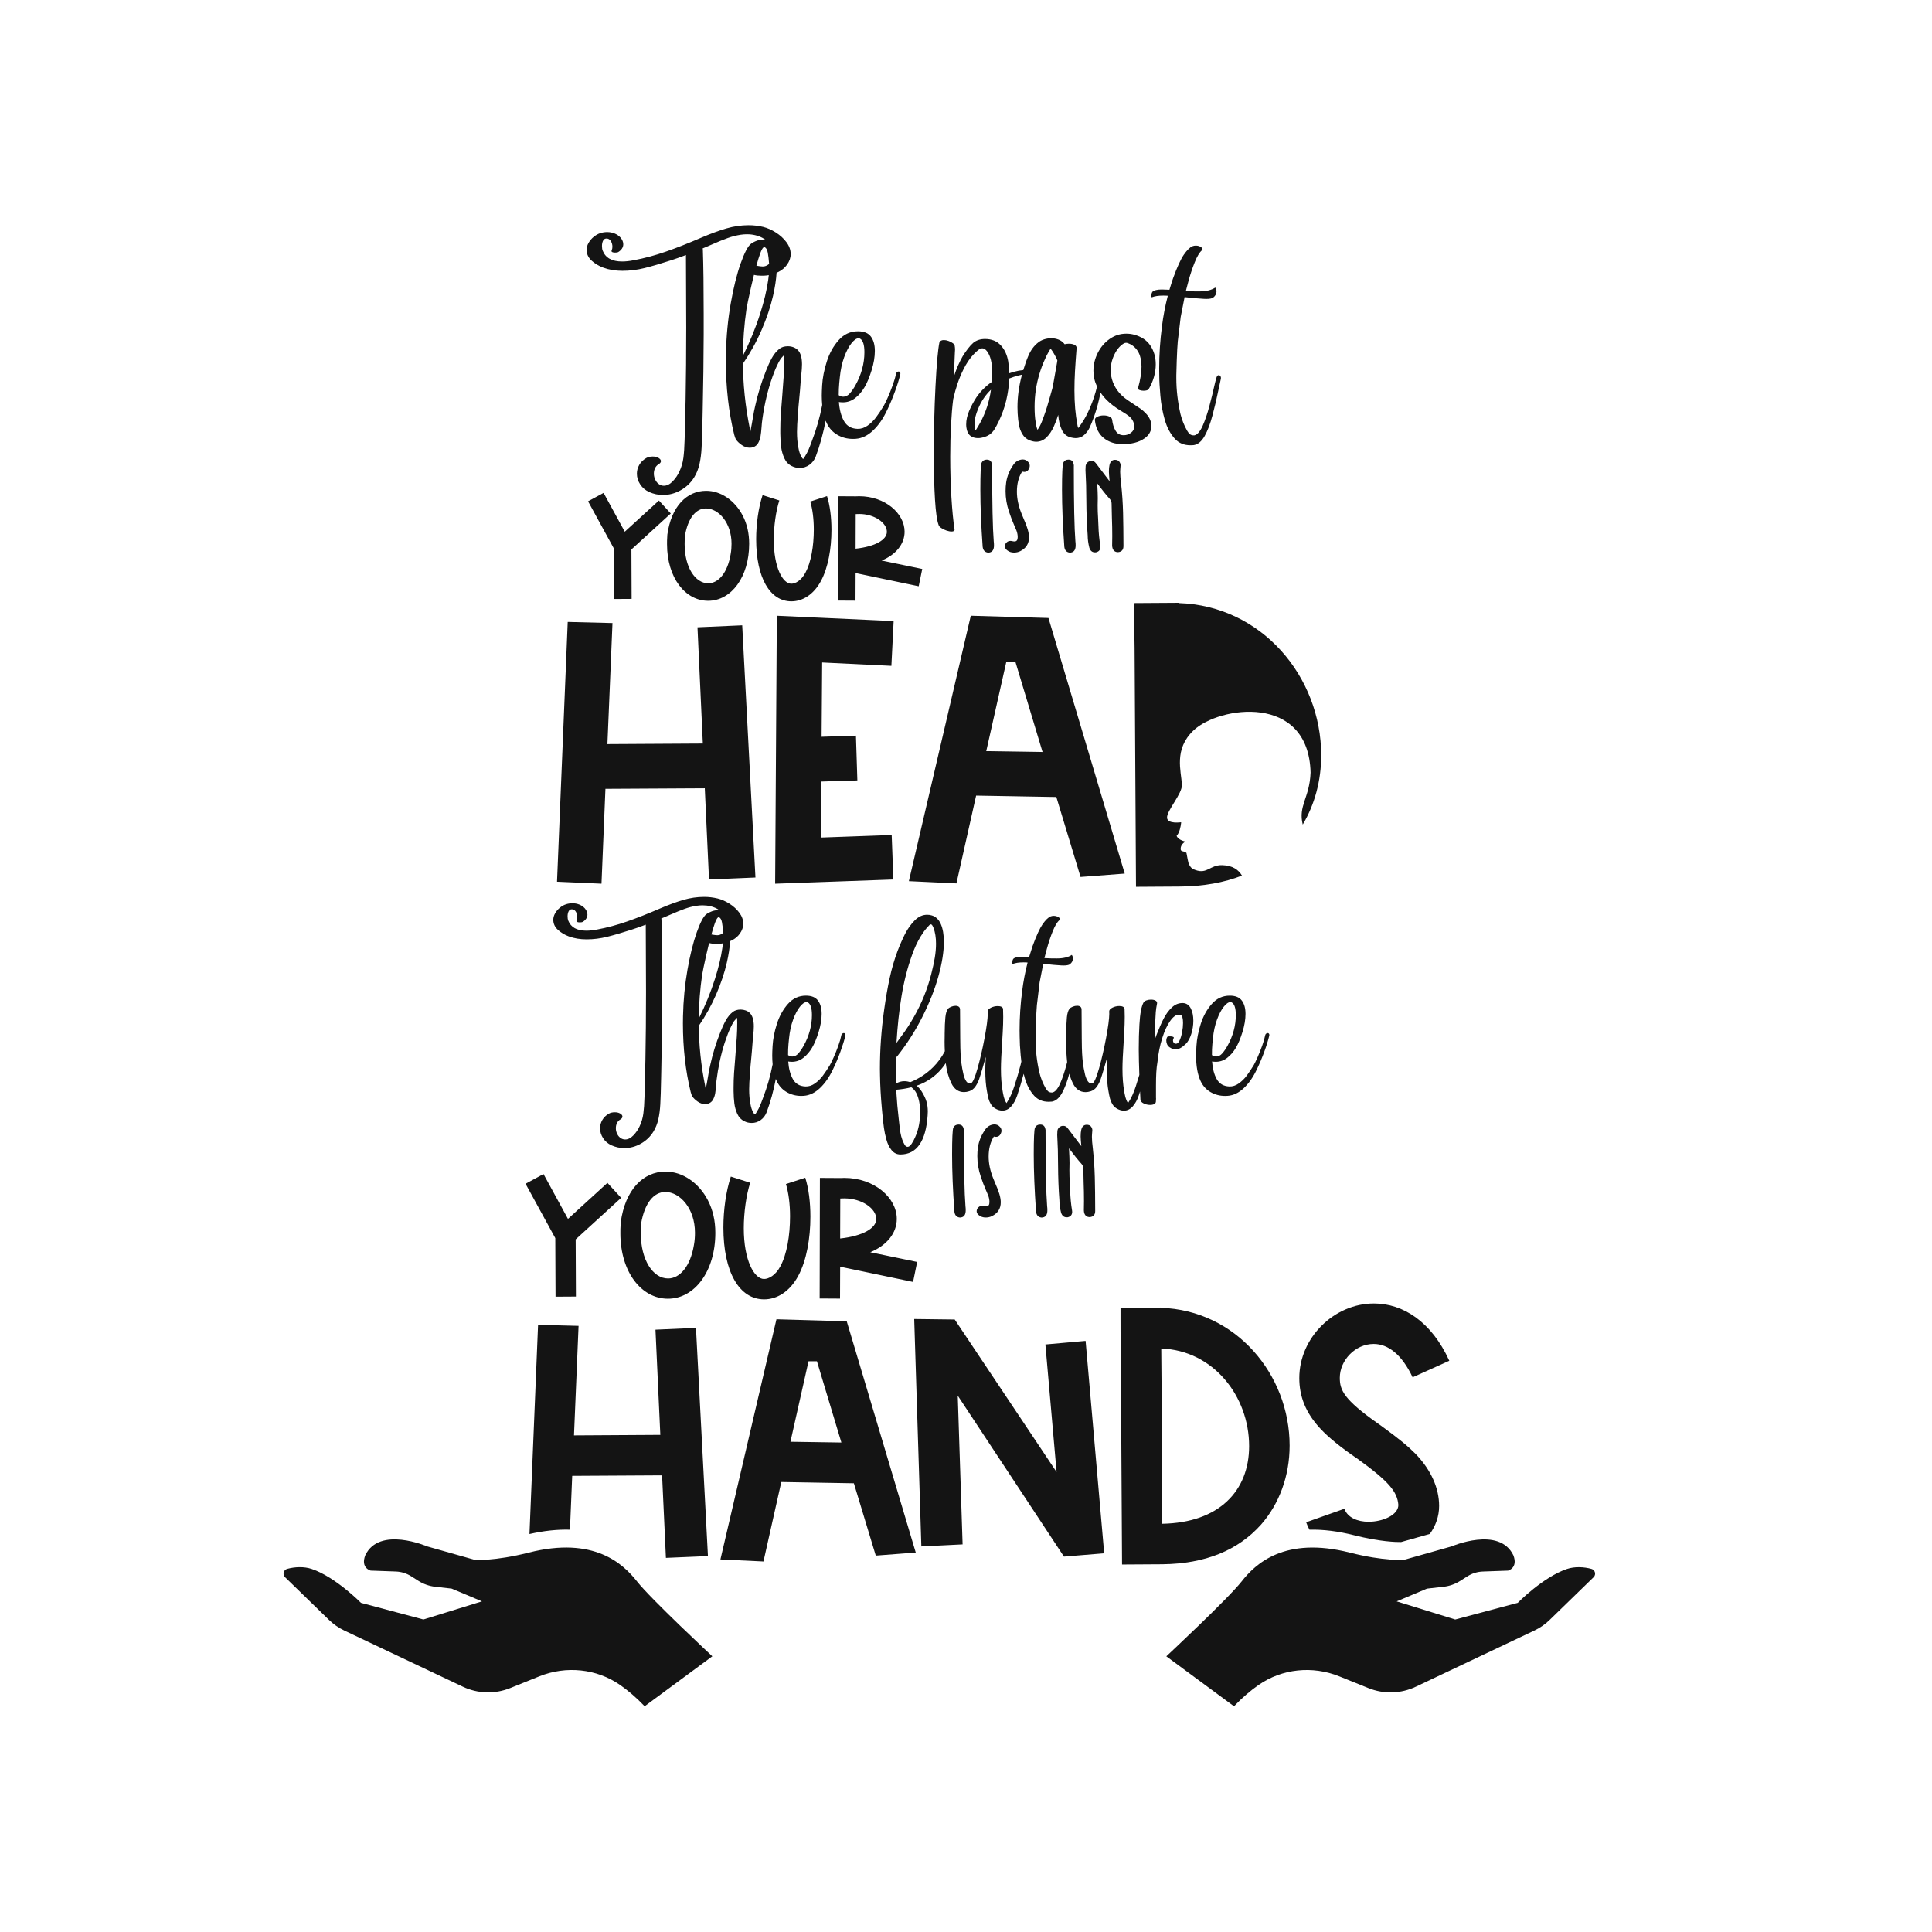
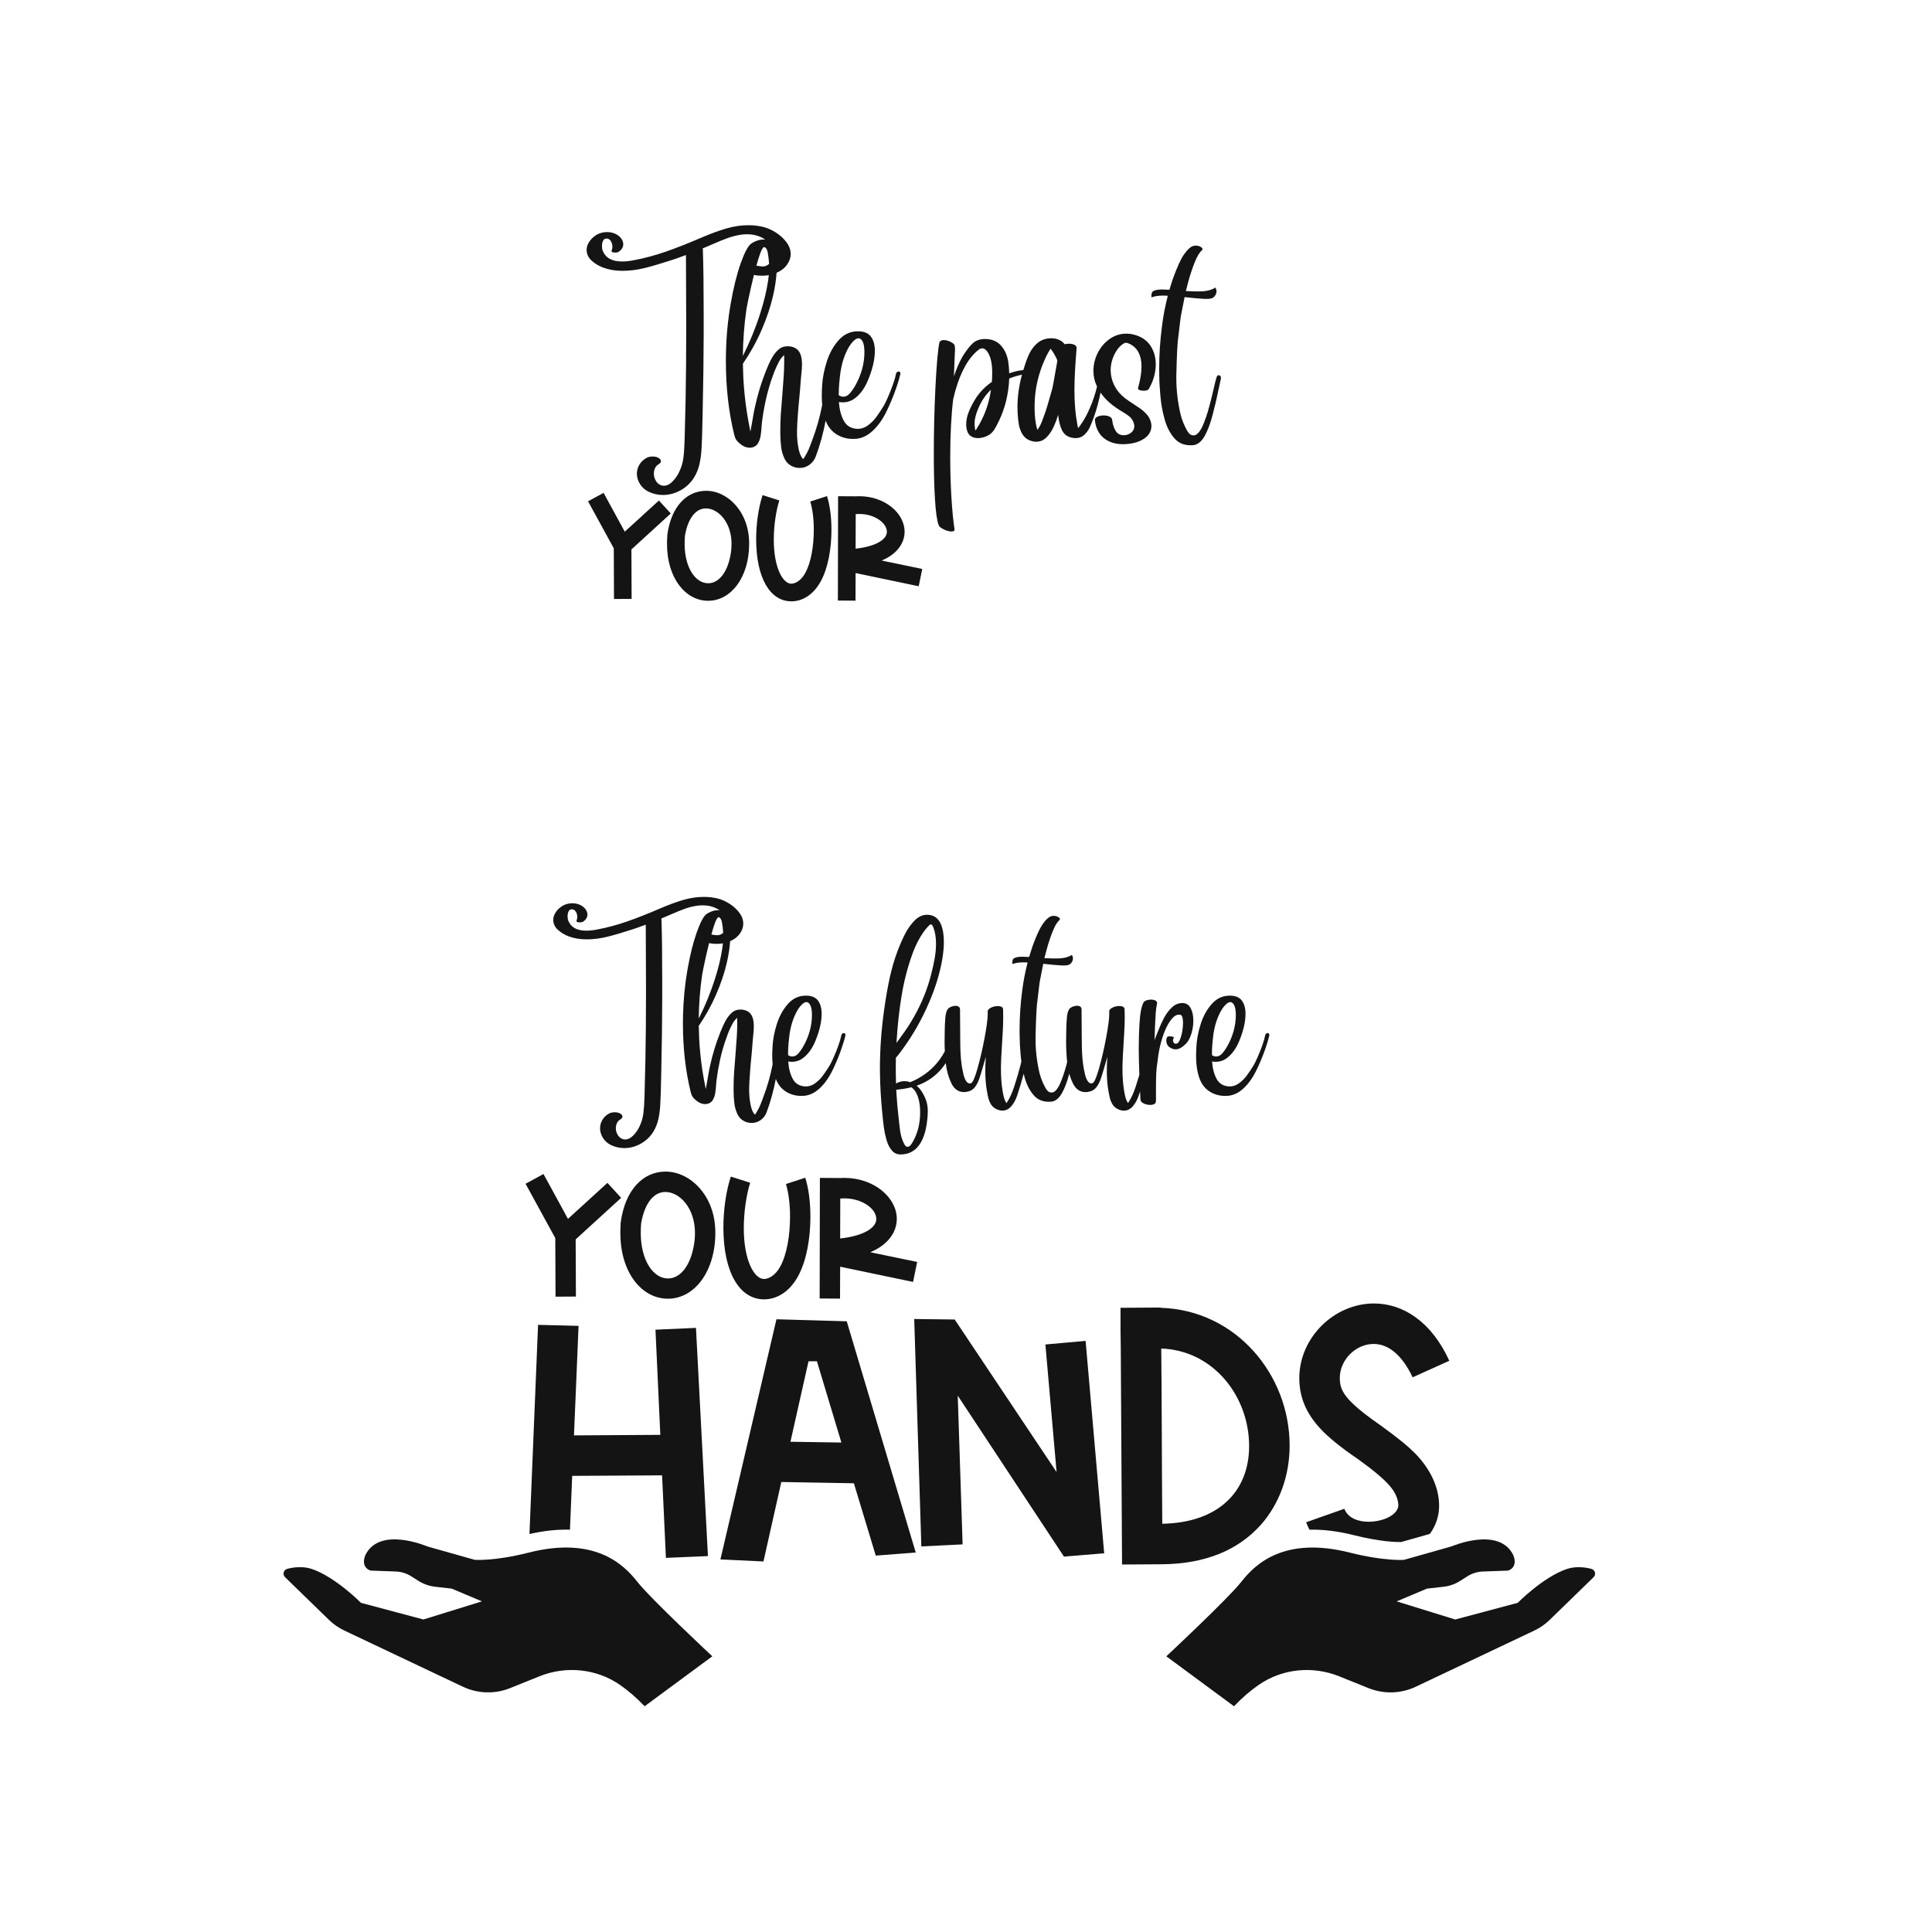
<svg xmlns="http://www.w3.org/2000/svg" version="1.1" id="Calque_1" x="0px" y="0px" viewBox="0 0 1080 1080" style="enable-background:new 0 0 1080 1080;" xml:space="preserve">
  <style type="text/css">
	.st0{fill:#141414;}
</style>
  <path class="st0" d="M295.58,867.91c-19.3,4.89-30.2,4.05-30.2,4.05l-26.57-7.51c0,0-26.77-11.57-34.64,5  c-2.69,7.13,3.02,8.52,3.02,8.52l14.1,0.51c3.03,0.11,5.97,1.02,8.53,2.64l4.1,2.6c2.81,1.78,5.98,2.89,9.28,3.27l9.27,1.05  l16.95,7.13l-32.73,10.13l-34.91-9.3c0,0-14.21-14.46-27.54-18.95c-4.29-1.44-9.43-1.2-13.67-0.05c-2.08,0.56-2.77,3.15-1.23,4.65  l24.55,23.87c2.51,2.44,5.4,4.45,8.56,5.95l66.27,31.4c8.32,3.94,17.91,4.23,26.45,0.79l16.33-6.58  c14.92-6.01,31.96-4.34,45.16,4.85c4.34,3.02,8.94,6.9,13.7,11.87l37.83-27.92c0,0-34.43-32.09-42.1-41.86  C348.41,874.26,332.14,858.64,295.58,867.91z M694.08,884.03c-7.67,9.76-42.1,41.86-42.1,41.86l37.83,27.92  c4.75-4.97,9.36-8.85,13.7-11.87c13.2-9.2,30.24-10.87,45.16-4.85l16.33,6.58c8.54,3.44,18.13,3.15,26.45-0.79l66.27-31.4  c3.16-1.5,6.06-3.51,8.56-5.95l24.55-23.87c1.54-1.5,0.85-4.09-1.23-4.65c-4.24-1.15-9.39-1.39-13.67,0.05  c-13.33,4.49-27.54,18.95-27.54,18.95l-34.91,9.3l-32.73-10.13l16.95-7.13l9.27-1.05c3.3-0.37,6.47-1.49,9.28-3.27l4.1-2.6  c2.56-1.62,5.51-2.53,8.53-2.64l14.1-0.51c0,0,5.71-1.4,3.02-8.52c-7.88-16.56-34.64-5-34.64-5l-26.57,7.51c0,0-10.9,0.84-30.2-4.05  C718.02,858.64,701.75,874.26,694.08,884.03z" />
  <path class="st0" d="M738.28,798.83c-8.54-9.11-11.96-18.36-11.96-28.47c0-22.64,19.5-41.71,41.71-41.71  c16.23,0,32.17,10.11,42.14,32.03l-20.5,9.25c-5.98-12.67-13.67-18.65-21.78-18.65c-10.25,0-18.93,9.11-18.93,18.93  c0,6.83,2.14,12.1,21.64,25.77l1.42,1c10.54,7.69,14.81,11.25,19.22,15.66c8.83,9.11,13.24,19.36,13.24,29.18  c0,5.79-1.91,11.1-5.18,15.65l-16.07,4.54c-2.74,0.05-11.94-0.18-26.19-3.79c-8.94-2.26-17.29-3.3-25.05-3.12  c-0.69-1.32-1.32-2.69-1.84-4.15l21.35-7.54c1.85,4.98,7.4,7.26,13.53,7.26c8.11,0,16.66-3.84,16.66-9.4  c-0.57-7.4-5.27-13.1-22.78-25.77C749.38,809.08,742.4,803.24,738.28,798.83z M318.61,855.1l1.25-30.08l50.25-0.29l2.14,46.13  l23.49-1l-6.69-127.56l-22.64,1l2.71,58.8l-48.26,0.29l2.56-61.22l-22.64-0.57l-4.81,116.92C304.01,855.7,311.55,854.9,318.61,855.1  z M649.87,874.43l-22.64,0.14l-0.71-121.01c-0.14-6.41-0.14-11.82-0.14-16.23v-6.26l22.49-0.14v0.14c42,1.28,72.04,37.3,72.04,77.02  c0,17.08-5.84,32.6-15.94,44.13C692.01,866.74,673.64,874.14,649.87,874.43z M649.72,851.79c31.75-0.57,48.55-18.37,48.55-43.42  c0-27.9-20.07-53.53-49.12-54.53C649.44,779.33,649.44,816.63,649.72,851.79z M473.33,738.61l38.58,129.27l-22.35,1.71l-12.24-40.43  l-40.57-0.71l-9.97,44.42l-24.06-1.14l31.32-134.25L473.33,738.61z M470.34,806.38l-13.67-45.42h-4.7l-10.11,44.99L470.34,806.38z   M584.38,751.57l6.26,71.32l-56.95-85.28l-22.64-0.28l3.99,127.13l23.06-1.14l-2.71-83.14l59.37,89.97l22.49-1.85l-10.39-118.73  L584.38,751.57z" />
  <path class="st0" d="M321.8,692.83l0.14,31.95l-11.39,0.07l-0.14-32.74l-16.62-30.38l10.03-5.44l13.68,25.07l22.06-20.13l7.67,8.38  L321.8,692.83z M395.65,670.83c2.87,5.52,4.23,11.61,4.23,18.34c0,21.42-11.53,36.82-26.51,36.82c-14.76,0-26.58-14.83-26.58-36.61  c0-1.58,0-3.15,0.14-4.8c0-0.43,0-0.86,0.07-1.36c2.51-18.2,12.54-28.3,25.07-28.3C381.61,654.93,390.64,661.23,395.65,670.83z   M388.49,689.1c0-13.61-8.45-22.78-16.55-22.78c-6.52,0-11.61,6.3-13.54,17.55c-0.14,1.29-0.21,3.44-0.21,5.44  c0,14.97,6.81,25.36,15.26,25.36c6.52,0,12.47-6.66,14.47-18.77C388.35,693.54,388.49,691.25,388.49,689.1z M439.35,661.88  c1.43,4.73,2.29,11.1,2.29,18.05c0,10.75-1.79,21.21-5.37,27.87c-2.72,5.16-6.59,7.16-9.17,7.16c-5.52,0-11.32-10.46-11.32-28.37  c0-8.74,1.36-18.55,3.58-25.43l-10.82-3.44c-2.72,8.24-4.16,18.77-4.16,28.44c0,25.07,8.96,40.19,22.78,40.19  c7.09,0,14.33-4.23,19.13-13.25c4.58-8.53,6.73-20.85,6.73-32.96c0-8.17-1-15.9-2.87-21.78L439.35,661.88z M512.7,705.43  l-2.29,11.18l-40.76-8.52l-0.07,17.84l-11.39-0.07l0.14-67.41l11.39,0.07l2.29-0.07c16.62,0,29.3,11.03,29.3,22.92  c0,7.74-5.37,14.76-14.83,18.63L512.7,705.43z M469.65,692.32c12.61-1.36,20.2-5.73,20.2-10.89c0-5.95-8.24-11.53-17.77-11.53  c-0.79,0-1.58,0-2.36,0.07L469.65,692.32z" />
-   <path class="st0" d="M539.7,674.26c0.1,0.71,0.14,1.43,0.14,2.14l-0.03,0.88c-0.17,2.14-1.22,3.27-3.2,3.33  c-1.8-0.17-2.86-1.26-3.1-3.3c-0.85-11.94-1.29-22.56-1.29-31.85c0-8.95,0.24-13.98,0.68-15.07c0.58-1.19,1.57-1.77,2.89-1.77  c1.57,0,2.52,0.75,2.86,2.25c0.14,0.44,0.2,0.85,0.2,1.29l-0.03,0.24C538.81,653.06,539.12,667.01,539.7,674.26z M555.83,628.53  c-2.28,0.14-4.05,1.23-5.31,3.23c-2.08,3.03-3.33,6.19-3.85,9.56c-0.24,1.6-0.34,3.27-0.34,4.93c0,3.91,0.65,7.72,1.91,11.43  c0.88,2.69,1.87,5.31,2.99,7.83c0.44,0.95,0.85,1.91,1.23,2.89c0.44,1.26,0.65,2.42,0.65,3.54c0,1.6-0.58,2.42-1.77,2.42  c-0.37,0-0.82-0.07-1.33-0.17c-0.34-0.1-0.68-0.14-0.99-0.14c-1.16,0-2.08,0.54-2.76,1.67c-0.2,0.48-0.31,0.92-0.31,1.33  c0,0.85,0.41,1.6,1.26,2.25c1.05,0.85,2.31,1.29,3.78,1.29c1.26,0,2.38-0.24,3.44-0.75c3.33-1.6,5-4.22,5-7.79  c0-2.52-0.99-5.95-2.96-10.28c-0.44-0.99-0.85-1.97-1.22-2.96c-1.74-4.32-2.59-8.4-2.59-12.28c0-4.32,0.92-7.93,2.72-10.89  l0.17-0.31c0.07,0,0.21,0.03,0.41,0.07c0.2,0.07,0.44,0.1,0.75,0.1c1.33,0,2.28-0.68,2.82-2.04c0.2-0.44,0.31-0.92,0.31-1.36  c0-0.75-0.27-1.46-0.82-2.11C558.17,629.01,557.12,628.53,555.83,628.53z M584.47,632.41l0.03-0.24c0-0.44-0.07-0.85-0.2-1.29  c-0.34-1.5-1.29-2.25-2.86-2.25c-1.33,0-2.31,0.58-2.89,1.77c-0.44,1.09-0.68,6.12-0.68,15.07c0,9.29,0.44,19.91,1.29,31.85  c0.24,2.04,1.29,3.13,3.1,3.3c1.97-0.07,3.03-1.19,3.2-3.33l0.03-0.88c0-0.71-0.03-1.43-0.14-2.14  C584.78,667.01,584.47,653.06,584.47,632.41z M612,658.17c-0.14-5.24-0.48-10.45-1.05-15.65c0-0.14,0-0.24-0.03-0.31  c-0.37-2.89-0.54-5.17-0.54-6.77c0-0.51,0.07-1.74,0.24-3.64c0-0.78-0.27-1.46-0.78-2.11c-0.54-0.65-1.33-0.95-2.35-0.95  c-0.85,0-1.53,0.27-2.08,0.82c-0.88,0.88-1.33,2.79-1.33,5.75c0,0.82,0.14,2.62,0.38,5.38l-7.69-10.11  c-0.61-0.82-1.4-1.23-2.38-1.23c-0.34,0-0.71,0.03-1.09,0.14c-1.26,0.44-2.01,1.33-2.21,2.59c-0.07,0.71-0.1,1.5-0.1,2.38  c0.31,5.27,0.48,11.02,0.48,17.29c0.03,6.43,0.27,12.83,0.75,19.19c0,2.21,0.31,4.49,0.92,6.91c0.54,1.74,1.6,2.62,3.16,2.62  l0.61-0.03c1.63-0.41,2.45-1.43,2.45-3.03l-0.07-0.71c-0.61-3.61-0.95-7.25-1.05-10.89c-0.03-1.5-0.1-2.99-0.2-4.46  c-0.17-2.38-0.24-4.76-0.24-7.18l0.07-4.05c0-1.72-0.1-4.46-0.3-8.2l0.4,0.51c2.14,2.89,4.36,5.68,6.7,8.3  c0.61,0.71,0.92,1.57,0.92,2.55l0.17,7.72c0.14,3.5,0.2,6.98,0.2,10.45c0,2.76-0.03,4.46-0.07,5.1c0,0.58,0.1,1.12,0.27,1.7  c0.51,1.39,1.5,2.11,3.03,2.11c2.01-0.17,3.03-1.33,3.03-3.4C612.2,669.67,612.14,663.41,612,658.17z" />
  <path class="st0" d="M471.68,577.48c-0.31,0-0.61,0.13-0.9,0.38s-0.46,0.6-0.52,1.04c-0.28,1.51-0.83,3.41-1.65,5.69  c-0.82,2.28-1.69,4.46-2.62,6.54c-0.93,2.08-1.63,3.51-2.1,4.3c-1.39,2.27-2.7,4.23-3.94,5.9c-1.24,1.67-2.71,3.1-4.39,4.3  c-1.68,1.2-3.46,1.76-5.31,1.7c-3.21-0.13-5.55-1.49-7.01-4.08c-1.46-2.6-2.34-5.89-2.62-9.89c0.13,0.03,0.28,0.06,0.47,0.09  c0.19,0.03,0.41,0.05,0.66,0.05c0.22,0.03,0.52,0.05,0.9,0.05c2.36,0,4.49-0.72,6.37-2.17c1.89-1.45,3.52-3.34,4.91-5.67  c1.32-2.23,2.55-5.17,3.68-8.81c1.13-3.64,1.7-7.01,1.7-10.13s-0.68-5.6-2.05-7.44c-1.37-1.84-3.61-2.76-6.73-2.76  c-3.97,0-7.32,1.54-10.06,4.63c-2.74,3.09-4.8,6.81-6.19,11.17s-2.19,8.49-2.41,12.39c-0.13,2.27-0.19,4.05-0.19,5.34  c0,1.72,0.08,3.33,0.23,4.85c-1.24,6.42-3.04,12.72-5.42,18.9c-0.66,1.83-1.23,3.28-1.7,4.37c-0.47,1.09-1.02,2.13-1.65,3.14  c-0.16,0.25-0.3,0.5-0.43,0.73c-0.13,0.24-0.25,0.44-0.38,0.61c-0.13,0.17-0.24,0.26-0.33,0.26c-0.13,0-0.27-0.1-0.43-0.31  c-0.16-0.21-0.33-0.48-0.52-0.83c-0.69-1.16-1.21-2.75-1.56-4.77c-0.47-2.39-0.71-5.1-0.71-8.12c0-2.14,0.16-5.22,0.47-9.25  c0.19-2.74,0.42-5.48,0.71-8.22c0.06-0.76,0.19-2.15,0.38-4.18s0.33-3.88,0.43-5.55l0.24-2.46c0.25-2.27,0.38-4.11,0.38-5.52  c0-3.49-0.74-5.98-2.22-7.46c-0.63-0.63-1.4-1.11-2.31-1.44c-0.91-0.33-1.86-0.5-2.83-0.5c-1.83,0-3.31,0.46-4.44,1.37  c-1.51,1.2-2.81,2.78-3.9,4.75c-1.09,1.97-2.12,4.21-3.09,6.73c-2.39,6.01-4.27,12.13-5.62,18.37c-0.38,1.51-0.8,3.73-1.27,6.66  l-0.47,2.69l-0.19,0.99c-0.25,1.45-0.42,2.39-0.52,2.83c-0.06-0.38-0.13-0.68-0.19-0.9c-0.66-3.3-1.21-6.36-1.65-9.16  c-0.91-5.95-1.53-11.92-1.84-17.9c-0.13-3.18-0.21-5.62-0.24-7.32c3.84-5.6,7.09-11.47,9.75-17.61c2.66-6.14,4.64-12.06,5.95-17.75  c0.99-4.33,1.61-8.33,1.84-12c0.32-0.14,0.63-0.27,0.94-0.42c1.84-0.91,3.33-2.16,4.46-3.73c1.29-1.79,1.94-3.65,1.94-5.57  c0-2.14-0.73-4.19-2.2-6.16c-1.46-1.97-3.31-3.65-5.52-5.05c-2.22-1.4-4.42-2.37-6.59-2.9c-2.49-0.6-5.02-0.9-7.6-0.9  c-3.87,0-7.74,0.57-11.62,1.7c-3.87,1.13-8.23,2.74-13.08,4.82c-6.71,2.9-12.84,5.31-18.39,7.25c-5.56,1.94-11.1,3.42-16.64,4.46  c-2.2,0.44-4.23,0.66-6.09,0.66c-5.26,0-8.63-1.87-10.1-5.62c-0.25-0.6-0.38-1.4-0.38-2.41c0-1.07,0.19-1.99,0.57-2.76  c0.38-0.77,0.98-1.16,1.79-1.16c0.94,0,1.69,0.44,2.24,1.32c0.55,0.88,0.83,1.87,0.83,2.97c0,0.66-0.13,1.27-0.38,1.84  c-0.06,0.19-0.09,0.31-0.09,0.38c0,0.28,0.18,0.49,0.54,0.61c0.36,0.13,0.79,0.19,1.3,0.19c0.82,0,1.35-0.08,1.61-0.24  c0.85-0.5,1.51-1.11,1.98-1.82c0.47-0.71,0.71-1.47,0.71-2.29c0-1.16-0.47-2.31-1.42-3.45c-0.85-0.94-1.88-1.66-3.09-2.15  c-1.21-0.49-2.5-0.73-3.85-0.73c-1.29,0-2.5,0.19-3.64,0.57c-1.17,0.38-2.29,1.01-3.38,1.89s-1.98,1.92-2.67,3.12  c-0.69,1.2-1.04,2.41-1.04,3.64c0,2.17,0.86,4.05,2.57,5.62c1.72,1.57,3.75,2.8,6.11,3.68c2.96,1.1,6.28,1.65,9.96,1.65  c3.81,0,7.65-0.48,11.52-1.44c3.87-0.96,8.51-2.32,13.93-4.08c1.89-0.6,4.42-1.49,7.6-2.69l0.05,12.56  c0.06,11.21,0.09,19.56,0.09,25.07c0,13.41-0.11,25.97-0.33,37.68c-0.19,8.56-0.35,15.06-0.47,19.5l-0.05,1.51  c-0.09,3.68-0.31,6.78-0.64,9.28c-0.33,2.5-1.03,4.87-2.1,7.11c-0.82,1.83-1.97,3.51-3.45,5.05c-1.48,1.54-3.02,2.31-4.63,2.31  c-0.76,0-1.5-0.2-2.22-0.61c-0.91-0.54-1.64-1.33-2.17-2.38c-0.54-1.05-0.8-2.16-0.8-3.33c0-1.04,0.21-1.99,0.64-2.86  c0.42-0.87,1.05-1.54,1.87-2.01c0.79-0.47,1.18-1.01,1.18-1.61c0-0.63-0.42-1.2-1.27-1.7c-0.79-0.47-1.79-0.71-3.02-0.71  c-1.32,0-2.44,0.27-3.35,0.8c-1.61,0.94-2.82,2.13-3.64,3.57c-0.82,1.43-1.23,2.95-1.23,4.56c0,1.95,0.57,3.8,1.7,5.55  s2.69,3.08,4.67,3.99c2.33,1.04,4.72,1.56,7.18,1.56c3.24,0,6.33-0.83,9.25-2.48s5.26-3.88,6.99-6.68c1.29-2.11,2.22-4.43,2.79-6.96  c0.57-2.53,0.93-5.33,1.09-8.38c0.19-3.31,0.35-8.29,0.47-14.97l0.09-4.3c0.31-14.1,0.49-27.36,0.52-39.76v-10.63  c0-14.01-0.14-25.21-0.42-33.62c0-0.13-0.03-0.31-0.09-0.57c0.5-0.19,1.26-0.5,2.27-0.94l2.74-1.18c3.15-1.38,5.84-2.48,8.07-3.28  c2.23-0.8,4.5-1.38,6.8-1.72c1.16-0.16,2.22-0.24,3.16-0.24c3.05,0,5.79,0.65,8.22,1.96c0.48,0.26,0.93,0.56,1.35,0.87  c-0.34-0.05-0.69-0.09-1.07-0.09c-1.07,0-2.19,0.21-3.35,0.64c-1.17,0.43-2.19,0.97-3.07,1.63c-1.57,1.2-3.35,4.59-5.34,10.18  c-1.98,5.59-3.71,12.54-5.17,20.85s-2.29,16.95-2.48,25.92c-0.03,0.88-0.05,2.22-0.05,4.01c0,13.82,1.45,26.62,4.34,38.39  c0.31,1.2,0.64,2.05,0.99,2.55c0.6,0.91,1.57,1.84,2.9,2.79c1.34,0.94,2.75,1.42,4.23,1.42c0.57,0,1.13-0.09,1.7-0.28  c1.16-0.38,2.05-1.1,2.64-2.17c0.6-1.07,1.01-2.24,1.23-3.52c0.22-1.27,0.39-2.84,0.52-4.7c0.06-1.07,0.13-1.84,0.19-2.31  c0.94-7.65,2.49-14.78,4.63-21.39c1.23-3.68,2.31-6.48,3.26-8.41c0.6-1.32,1.26-2.53,1.98-3.64c0.13-0.19,0.44-0.54,0.94-1.04  l0.76-0.8c0.03,0.63,0.05,1.59,0.05,2.88c0,2.61-0.08,5.15-0.24,7.63c-0.16,2.47-0.41,5.91-0.76,10.32c-0.35,4-0.61,7.34-0.78,10.01  c-0.17,2.68-0.26,5.35-0.26,8.03v2.13c0.03,2.55,0.17,4.84,0.43,6.87c0.25,2.03,0.8,3.98,1.65,5.86c0.85,1.87,2.14,3.23,3.87,4.08  c1.29,0.66,2.68,0.99,4.16,0.99c1.86,0,3.54-0.54,5.05-1.63c1.51-1.09,2.61-2.54,3.31-4.37c2.18-5.84,3.88-12.06,5.14-18.63  c0.15,0.39,0.31,0.78,0.48,1.15c1.26,2.71,3.12,4.78,5.57,6.21c2.46,1.43,5.18,2.15,8.17,2.15c0.6,0,1.05-0.02,1.37-0.05  c3.24-0.22,6.27-1.67,9.09-4.34c2.82-2.67,5.23-6.15,7.25-10.44c1.51-3.12,2.9-6.4,4.16-9.84c1.26-3.45,2.19-6.45,2.79-9  c0.03-0.09,0.05-0.24,0.05-0.42c0-0.31-0.09-0.57-0.28-0.76C472.15,577.57,471.93,577.48,471.68,577.48z M398.68,518.88  c1.35-4.44,2.44-6.48,3.26-6.14c0.82,0.38,1.37,1.35,1.65,2.9c0.28,1.56,0.5,3.39,0.66,5.5c0.01,0.1,0.01,0.19,0.02,0.29  c-0.1,0.09-0.19,0.19-0.3,0.28c-0.91,0.72-1.92,1.09-3.02,1.09c-0.35,0-0.74-0.03-1.18-0.09c-0.44-0.06-0.77-0.11-0.99-0.14  c-0.45-0.08-0.82-0.14-1.11-0.19C397.99,521.17,398.33,520.01,398.68,518.88z M392.49,544.99c0.28-1.79,1.05-5.49,2.29-11.07  c0.52-2.35,1.06-4.58,1.6-6.73c1.17,0.28,2.48,0.43,3.95,0.43c1.16,0,2.09-0.05,2.79-0.14c0.34-0.04,0.67-0.11,1-0.17  c-0.09,0.87-0.2,1.76-0.34,2.72c-0.76,5.23-2.13,10.94-4.11,17.14c-2.33,7.4-5.35,14.81-9.07,22.24  C390.7,561.09,391.33,552.96,392.49,544.99z M440.77,583.59c0.17-1.87,0.27-2.92,0.31-3.14c0.38-3.87,1.13-7.35,2.27-10.44  c1.13-3.08,2.39-5.49,3.78-7.22c1.39-1.73,2.61-2.6,3.68-2.6c0.31,0,0.58,0.06,0.8,0.19c1.51,0.85,2.27,3.21,2.27,7.08  c0,2.93-0.4,5.85-1.2,8.76s-1.94,5.69-3.42,8.33c-0.94,1.7-1.93,3.13-2.95,4.3c-1.02,1.17-2.18,1.75-3.47,1.75  c-0.57,0-1.13-0.14-1.7-0.42c-0.16-0.06-0.36-0.19-0.61-0.38C440.51,587.54,440.6,585.47,440.77,583.59z M661.45,560.72  c-2.36-0.13-4.46,0.67-6.3,2.38c-1.84,1.72-3.4,3.82-4.67,6.33c-1.28,2.5-2.62,5.58-4.04,9.23c-0.35,0.85-0.69,1.78-1.04,2.79  c0.03-1.79,0.11-4.3,0.24-7.51l0.14-2.69c0.09-2.3,0.2-4.14,0.31-5.52c0.11-1.38,0.34-2.93,0.68-4.63c0.03-0.09,0.05-0.22,0.05-0.38  c0-0.63-0.32-1.11-0.97-1.44c-0.65-0.33-1.46-0.5-2.43-0.5c-0.88,0-1.72,0.14-2.53,0.42s-1.35,0.68-1.63,1.18  c-1.2,2.08-1.97,6.16-2.31,12.23c-0.25,4.12-0.38,8.78-0.38,13.98c0.02,3.95,0.13,8.71,0.33,14.27c-0.6,2.05-1.26,4.19-1.99,6.41  c-0.6,1.83-1.24,3.48-1.91,4.96s-1.49,2.94-2.43,4.39l-0.05-0.09c-0.41-0.6-0.72-1.2-0.94-1.79c-0.19-0.47-0.36-1-0.52-1.58  c-0.16-0.58-0.3-1.23-0.42-1.94c-0.13-0.71-0.21-1.16-0.24-1.35c-0.63-3.62-0.94-7.77-0.94-12.47c0-3.24,0.22-8.14,0.66-14.68  c0.03-0.6,0.14-2.46,0.33-5.57c0.19-3.12,0.28-6.04,0.28-8.78c0-0.98-0.03-2.41-0.09-4.3c-0.03-0.57-0.32-0.99-0.85-1.28  c-0.54-0.28-1.23-0.42-2.08-0.42c-1.35,0-2.64,0.3-3.85,0.9c-1.21,0.6-1.82,1.31-1.82,2.13l0.05,1.37c-0.03,2.8-0.63,7.3-1.79,13.5  c-1.17,6.2-2.48,11.87-3.94,17c-1.46,5.13-2.67,7.87-3.61,8.22c-0.25,0.09-0.49,0.14-0.71,0.14c-0.88,0-1.65-0.58-2.29-1.75  c-0.65-1.17-1.13-2.6-1.44-4.3c-0.72-2.99-1.2-6.56-1.42-10.72c-0.09-1.38-0.16-4.18-0.19-8.38c-0.03-4.2-0.05-6.95-0.05-8.24  c0-4.31-0.02-6.94-0.05-7.89c0-0.72-0.23-1.26-0.68-1.61c-0.46-0.35-1.06-0.52-1.82-0.52c-0.79,0-1.61,0.17-2.46,0.52  c-0.85,0.35-1.45,0.74-1.79,1.18c-0.75,0.94-1.24,2.55-1.46,4.82c-0.22,2.27-0.35,5.29-0.38,9.07v1.23l-0.05,3.26  c0,4.02,0.2,7.82,0.58,11.43c-0.16,0.61-0.31,1.21-0.48,1.84c-1.04,3.9-2.22,7.35-3.54,10.34c-1.39,2.99-2.83,4.6-4.34,4.82  c-0.91,0.03-1.65-0.17-2.22-0.61c-0.5-0.41-0.99-1.02-1.46-1.84c-1.51-2.64-2.66-5.51-3.45-8.59c-1.45-6.33-2.17-12.56-2.17-18.7  v-1.61c0.25-10.89,0.61-17.68,1.09-20.35c0.79-6.61,1.18-9.92,1.18-9.92s0.68-3.45,2.03-10.34l1.37,0.14  c3.02,0.35,5.89,0.6,8.59,0.76c0.31,0.03,0.75,0.05,1.32,0.05c1.7,0,2.9-0.22,3.59-0.66c0.66-0.57,1.1-1.09,1.32-1.56  c0.28-0.57,0.42-1.15,0.42-1.75c0-0.25-0.03-0.54-0.09-0.85c-0.19-0.41-0.32-0.68-0.38-0.8c-0.06-0.06-0.09-0.13-0.09-0.19  l-0.05-0.05c-0.03,0-0.05-0.02-0.05-0.05c-1.98,1.32-4.77,1.98-8.36,1.98c-1.89,0.03-4.2-0.03-6.94-0.19l1.37-5.19  c0.94-3.46,2.03-6.72,3.26-9.77c1.23-3.08,2.47-5.16,3.73-6.23c0.16-0.13,0.27-0.33,0.33-0.61c0-0.19-0.08-0.39-0.24-0.61  c-0.6-0.57-1.35-0.94-2.27-1.13c-0.44-0.06-0.76-0.09-0.94-0.09c-0.66,0-1.26,0.11-1.79,0.33c-1.32,0.54-2.82,2-4.49,4.39  c-1.61,2.33-3.46,6.39-5.57,12.18c-0.47,1.35-1.12,3.38-1.94,6.09l-3.92-0.14c-2.46,0-4.09,0.39-4.91,1.18  c-0.28,0.38-0.44,0.77-0.47,1.18c-0.06,0.44-0.09,0.76-0.09,0.94v0.28c0.06,0.32,0.13,0.47,0.19,0.47h0.05  c1.48-0.6,3.5-0.9,6.04-0.9c0.72,0,1.27,0.02,1.65,0.05c0.28,0,0.49,0.02,0.61,0.05c-1.38,5.38-2.39,10.66-3.02,15.82  c-0.98,7.4-1.46,14.76-1.46,22.1c0,1.61,0.02,2.8,0.05,3.59c0,2.74,0.19,6.22,0.57,10.44c0.09,1.14,0.22,2.28,0.37,3.41  c-0.12,0.53-0.24,1.06-0.37,1.6c-0.94,3.75-2.14,7.84-3.59,12.28c-0.6,1.83-1.24,3.48-1.91,4.96s-1.49,2.94-2.43,4.39l-0.05-0.09  c-0.41-0.6-0.72-1.2-0.94-1.79c-0.19-0.47-0.36-1-0.52-1.58c-0.16-0.58-0.3-1.23-0.42-1.94c-0.13-0.71-0.21-1.16-0.24-1.35  c-0.63-3.62-0.94-7.77-0.94-12.47c0-3.24,0.22-8.14,0.66-14.68c0.03-0.6,0.14-2.46,0.33-5.57c0.19-3.12,0.28-6.04,0.28-8.78  c0-0.98-0.03-2.41-0.09-4.3c-0.03-0.57-0.32-0.99-0.85-1.28c-0.54-0.28-1.23-0.42-2.08-0.42c-1.35,0-2.64,0.3-3.85,0.9  c-1.21,0.6-1.82,1.31-1.82,2.13l0.05,1.37c-0.03,2.8-0.63,7.3-1.79,13.5c-1.17,6.2-2.48,11.87-3.94,17  c-1.46,5.13-2.67,7.87-3.61,8.22c-0.25,0.09-0.49,0.14-0.71,0.14c-0.88,0-1.65-0.58-2.29-1.75c-0.65-1.17-1.13-2.6-1.44-4.3  c-0.72-2.99-1.2-6.56-1.42-10.72c-0.09-1.38-0.16-4.18-0.19-8.38c-0.03-4.2-0.05-6.95-0.05-8.24c0-4.31-0.02-6.94-0.05-7.89  c0-0.72-0.23-1.26-0.68-1.61c-0.46-0.35-1.06-0.52-1.82-0.52c-0.79,0-1.61,0.17-2.46,0.52c-0.85,0.35-1.45,0.74-1.79,1.18  c-0.75,0.94-1.24,2.55-1.46,4.82c-0.22,2.27-0.35,5.29-0.38,9.07v1.23l-0.05,3.26c0,1.82,0.05,3.59,0.13,5.33  c-1.74,3.32-3.9,6.27-6.5,8.86c-3.65,3.64-7.93,6.45-12.84,8.43c-1.07-0.38-2.16-0.57-3.26-0.57c-1.67,0-3.23,0.44-4.67,1.32  c-0.09-2.8-0.14-5.59-0.14-8.36c0-2.64,0.02-4.63,0.05-5.95c0-0.09,0.1-0.26,0.31-0.5c0.2-0.24,0.35-0.39,0.45-0.45  c5.38-6.8,10.05-14.1,14-21.91c3.95-7.81,6.95-15.38,9-22.71c2.04-7.33,3.07-13.77,3.07-19.31c0-4.06-0.57-7.37-1.7-9.94  c-1.13-2.57-2.82-4.18-5.05-4.84c-0.79-0.25-1.65-0.38-2.6-0.38c-2.55,0-4.88,1.07-6.99,3.21c-2.11,2.14-3.89,4.64-5.34,7.48  c-1.45,2.85-2.85,6.04-4.2,9.56c-1.79,4.79-3.27,9.83-4.42,15.13c-1.15,5.3-2.18,11.23-3.09,17.78  c-1.57,11.08-2.36,22.08-2.36,33.01l0.05,3.49c0.09,5.86,0.44,12.07,1.04,18.65c0.13,1.13,0.21,2,0.24,2.6  c0.31,3.34,0.62,6.08,0.92,8.24c0.3,2.16,0.75,4.29,1.35,6.4c0.63,2.39,1.6,4.4,2.9,6.02c1.31,1.62,2.97,2.43,4.98,2.43  c4.56,0,8.12-1.85,10.67-5.55c2.55-3.7,4.06-9.14,4.53-16.31c0.06-1.01,0.09-1.73,0.09-2.17c0-2.05-0.25-3.91-0.76-5.6  c-0.5-1.68-1.37-3.52-2.6-5.5c-0.82-1.29-1.78-2.39-2.88-3.31c4.82-1.64,8.99-4.26,12.51-7.89c1.34-1.38,2.59-2.96,3.76-4.73  c0.51,4.23,1.55,7.99,3.13,11.24c1.61,3.31,3.98,4.96,7.13,4.96c0.85,0,1.83-0.17,2.93-0.52c1.32-0.44,2.42-1.27,3.31-2.5  c0.88-1.23,1.61-2.64,2.17-4.25s1.26-3.86,2.08-6.75c0.85-3.02,1.4-4.93,1.65-5.71c-0.13,1.98-0.21,3.53-0.24,4.63  c-0.03,0.69-0.05,1.73-0.05,3.12c0,4.31,0.31,8.17,0.94,11.57c0.28,1.64,0.56,2.97,0.83,4.01c0.27,1.04,0.7,2.06,1.3,3.07  c0.6,1.01,1.38,1.81,2.36,2.41c1.38,0.85,2.75,1.27,4.11,1.27c1.89,0,3.54-0.8,4.96-2.41s2.53-3.64,3.35-6.09  c1.5-4.59,2.7-8.62,3.61-12.11c0.19,0.77,0.38,1.53,0.59,2.29c1.17,4.13,2.96,7.49,5.38,10.11c2.05,2.17,4.71,3.26,7.98,3.26  c0.79,0,1.4-0.03,1.84-0.09c2.17-0.38,4.04-1.97,5.62-4.77c1.54-2.77,2.88-6.3,4.01-10.58c0.03-0.09,0.05-0.19,0.07-0.28  c0.53,1.92,1.2,3.72,2.01,5.38c1.61,3.31,3.98,4.96,7.13,4.96c0.85,0,1.83-0.17,2.93-0.52c1.32-0.44,2.42-1.27,3.31-2.5  c0.88-1.23,1.61-2.64,2.17-4.25s1.26-3.86,2.08-6.75c0.85-3.02,1.4-4.93,1.65-5.71c-0.13,1.98-0.21,3.53-0.24,4.63  c-0.03,0.69-0.05,1.73-0.05,3.12c0,4.31,0.31,8.17,0.94,11.57c0.28,1.64,0.56,2.97,0.83,4.01c0.27,1.04,0.7,2.06,1.3,3.07  c0.6,1.01,1.38,1.81,2.36,2.41c1.38,0.85,2.75,1.27,4.11,1.27c1.89,0,3.54-0.8,4.96-2.41s2.53-3.64,3.35-6.09  c0.25-0.76,0.49-1.51,0.72-2.24c0.07,1.46,0.14,2.96,0.22,4.51c0.03,0.88,0.62,1.61,1.77,2.17c1.15,0.57,2.37,0.85,3.66,0.85  c0.91,0,1.67-0.16,2.27-0.47c0.6-0.31,0.91-0.79,0.94-1.42l0.05-1.32h0.05l-0.05-0.85v-6.75c0-2.74,0.05-5.17,0.17-7.29  s0.34-4.15,0.68-6.07c0.47-4.69,1.35-9.06,2.62-13.1c1.27-4.04,2.75-7.25,4.44-9.63c1.68-2.38,3.31-3.56,4.89-3.56  c0.41,0,0.76,0.06,1.04,0.19c0.44,0.16,0.76,0.64,0.97,1.44s0.31,1.82,0.31,3.05c0,1.61-0.17,3.31-0.52,5.12  c-0.35,1.81-0.81,3.34-1.39,4.58c-0.58,1.24-1.24,1.87-1.96,1.87c-0.57,0.03-1-0.13-1.3-0.5c-0.3-0.36-0.45-0.79-0.45-1.3  c0-0.47,0.11-0.87,0.33-1.18c0.09-0.16,0.14-0.28,0.14-0.38c0-0.25-0.21-0.44-0.64-0.57c-0.42-0.13-0.92-0.19-1.49-0.19  c-0.69,0-1.17,0.06-1.42,0.19c-0.44,0.6-0.66,1.34-0.66,2.22c0,0.72,0.16,1.42,0.47,2.1s0.79,1.22,1.42,1.63  c1.13,0.76,2.23,1.13,3.31,1.13c1.76,0,3.65-1.01,5.67-3.02c1.29-1.26,2.32-3.11,3.09-5.55c0.77-2.44,1.16-4.92,1.16-7.44  c0-2.74-0.47-5.03-1.42-6.87S663.31,560.84,661.45,560.72z M503.95,556.92c1.34-8.17,3.3-15.86,5.88-23.07  c1.32-3.75,2.91-7.18,4.77-10.29c1.16-1.92,2.33-3.54,3.49-4.86c0.66-0.76,1.14-1.27,1.44-1.56c0.3-0.28,0.59-0.43,0.87-0.43  c0.44,0,0.91,0.65,1.42,1.94c0.95,2.49,1.42,5.45,1.42,8.88c0,2.58-0.24,5.25-0.71,8c-0.47,2.75-1.12,5.72-1.94,8.9  c-2.11,8.37-5.35,16.4-9.73,24.08c-2.2,3.87-4.46,7.33-6.75,10.39c-1.04,1.39-2.03,2.75-2.97,4.11  C501.68,573.78,502.61,565.08,503.95,556.92z M514.36,621.68c0,0.88-0.02,1.54-0.05,1.98c-0.19,4.41-1.1,8.42-2.74,12.04  c-0.5,1.2-1.14,2.39-1.91,3.59c-0.77,1.2-1.53,1.79-2.29,1.79c-0.66,0-1.22-0.39-1.68-1.18c-0.46-0.79-0.89-1.71-1.3-2.79  c-0.47-1.29-0.83-2.64-1.06-4.04c-0.24-1.4-0.46-3.19-0.68-5.36l-0.28-2.5c-0.57-4.79-0.99-9.55-1.27-14.31l-0.09-1.75  c2.9-0.22,5.71-0.68,8.45-1.37c1.23,0.88,2.19,2.03,2.88,3.45C513.68,614.04,514.36,617.52,514.36,621.68z M709.28,577.76  c-0.19-0.19-0.41-0.28-0.66-0.28c-0.31,0-0.61,0.13-0.9,0.38c-0.28,0.25-0.46,0.6-0.52,1.04c-0.28,1.51-0.83,3.41-1.65,5.69  s-1.69,4.46-2.62,6.54c-0.93,2.08-1.63,3.51-2.1,4.3c-1.39,2.27-2.7,4.23-3.94,5.9c-1.24,1.67-2.71,3.1-4.39,4.3  c-1.68,1.2-3.46,1.76-5.31,1.7c-3.21-0.13-5.55-1.49-7.01-4.08s-2.34-5.89-2.62-9.89c0.13,0.03,0.28,0.06,0.47,0.09  c0.19,0.03,0.41,0.05,0.66,0.05c0.22,0.03,0.52,0.05,0.9,0.05c2.36,0,4.49-0.72,6.37-2.17c1.89-1.45,3.53-3.34,4.91-5.67  c1.32-2.23,2.55-5.17,3.68-8.81c1.13-3.64,1.7-7.01,1.7-10.13s-0.68-5.6-2.05-7.44c-1.37-1.84-3.61-2.76-6.73-2.76  c-3.97,0-7.32,1.54-10.06,4.63c-2.74,3.09-4.8,6.81-6.19,11.17c-1.38,4.36-2.19,8.49-2.41,12.39c-0.13,2.27-0.19,4.05-0.19,5.34  c0,5.82,0.83,10.55,2.5,14.17c1.26,2.71,3.12,4.78,5.57,6.21c2.46,1.43,5.18,2.15,8.17,2.15c0.6,0,1.05-0.02,1.37-0.05  c3.24-0.22,6.27-1.67,9.09-4.34c2.82-2.67,5.23-6.15,7.25-10.44c1.51-3.12,2.9-6.4,4.16-9.84s2.19-6.45,2.79-9  c0.03-0.09,0.05-0.24,0.05-0.42C709.56,578.2,709.47,577.95,709.28,577.76z M677.72,583.59c0.17-1.87,0.28-2.92,0.31-3.14  c0.38-3.87,1.13-7.35,2.27-10.44c1.13-3.08,2.39-5.49,3.78-7.22c1.38-1.73,2.61-2.6,3.68-2.6c0.31,0,0.58,0.06,0.8,0.19  c1.51,0.85,2.27,3.21,2.27,7.08c0,2.93-0.4,5.85-1.2,8.76s-1.94,5.69-3.42,8.33c-0.94,1.7-1.93,3.13-2.95,4.3  c-1.02,1.17-2.18,1.75-3.47,1.75c-0.57,0-1.13-0.14-1.7-0.42c-0.16-0.06-0.36-0.19-0.61-0.38  C677.46,587.54,677.54,585.47,677.72,583.59z" />
-   <path class="st0" d="M414.9,349.55l7.4,140.98l-25.96,1.1l-2.36-50.98l-55.54,0.31l-2.2,53.03l-24.86-1.1l5.98-145.23l25.02,0.63  l-2.83,67.66l53.34-0.31l-2.99-64.98L414.9,349.55z M498.29,372.21l1.26-25.02l-65.3-2.99L433.31,494l66.09-2.36l-0.94-24.86  l-39.49,1.42l0.16-31.31l20.14-0.63l-0.79-25.02l-19.2,0.63l0.31-41.54L498.29,372.21z M586.09,345.46l42.64,142.87l-24.7,1.89  l-13.53-44.69l-44.84-0.79l-11.01,49.09l-26.59-1.26l34.62-148.38L586.09,345.46z M582.79,420.36l-15.11-50.19h-5.19l-11.17,49.72  L582.79,420.36z M683.24,483.62c-6.86-0.17-8.31,5.1-14.95,2.73c-1.45-0.52-2.81-0.96-3.94-4.02c-0.14-0.39-0.58-2.63-1.12-5.56  c-1.3-1.36-3.25-0.27-3.25-2.29c0-2.73,2.73-4.04,2.73-4.04s-4.04-0.71-4.98-3.2c1.6-1.68,2.27-5,2.54-7.33  c-0.03-0.16-0.05-0.27-0.05-0.27s-7.62,1.13-7.83-2.49c-0.24-4.04,8.58-13.45,8.31-18.51c-0.41-7.72-4.6-19.72,6.41-30.26  c14.24-13.65,64.44-21.01,65.51,23.5c-0.54,14.18-7.02,18.51-4.37,29.06c6.62-11.14,10.31-24.42,10.31-38.69  c0-43.9-33.2-83.71-79.62-85.13v-0.16l-24.86,0.16v6.92c0,4.88,0,10.86,0.16,17.94l0.79,133.75l25.02-0.16  c12.84-0.15,24.24-2.2,34.22-6.11C692.48,486.4,689.21,483.77,683.24,483.62z" />
  <path class="st0" d="M352.96,307.14l0.12,27.64l-9.85,0.06l-0.12-28.33l-14.38-26.28l8.68-4.71l11.84,21.69l19.09-17.42l6.63,7.25  L352.96,307.14z M415.13,288.11c2.48,4.77,3.66,10.04,3.66,15.87c0,18.53-9.98,31.86-22.93,31.86c-12.77,0-22.99-12.83-22.99-31.67  c0-1.36,0-2.73,0.12-4.15c0-0.37,0-0.74,0.06-1.18c2.17-15.74,10.85-24.48,21.69-24.48C402.98,274.35,410.79,279.81,415.13,288.11z   M408.93,303.92c0-11.78-7.31-19.71-14.32-19.71c-5.64,0-10.04,5.45-11.71,15.19c-0.12,1.12-0.19,2.98-0.19,4.71  c0,12.95,5.89,21.94,13.2,21.94c5.64,0,10.79-5.76,12.52-16.24C408.81,307.76,408.93,305.78,408.93,303.92z M452.94,280.36  c1.24,4.09,1.98,9.61,1.98,15.62c0,9.3-1.55,18.35-4.65,24.11c-2.35,4.46-5.7,6.2-7.93,6.2c-4.77,0-9.79-9.05-9.79-24.54  c0-7.56,1.18-16.05,3.1-22l-9.36-2.98c-2.35,7.13-3.59,16.24-3.59,24.61c0,21.69,7.75,34.77,19.71,34.77  c6.14,0,12.4-3.66,16.55-11.47c3.97-7.38,5.83-18.04,5.83-28.51c0-7.07-0.87-13.76-2.48-18.84L452.94,280.36z M515.54,318.05  l-1.98,9.67l-35.27-7.38l-0.06,15.43l-9.85-0.06l0.12-58.32l9.85,0.06l1.98-0.06c14.38,0,25.35,9.55,25.35,19.83  c0,6.69-4.65,12.77-12.83,16.12L515.54,318.05z M478.29,306.71c10.91-1.18,17.48-4.96,17.48-9.42c0-5.14-7.13-9.98-15.37-9.98  c-0.68,0-1.36,0-2.05,0.06L478.29,306.71z" />
-   <path class="st0" d="M555.5,302.57c0.1,0.71,0.14,1.43,0.14,2.14l-0.03,0.88c-0.17,2.14-1.22,3.27-3.2,3.33  c-1.8-0.17-2.86-1.26-3.1-3.3c-0.85-11.94-1.29-22.56-1.29-31.85c0-8.95,0.24-13.99,0.68-15.07c0.58-1.19,1.57-1.77,2.89-1.77  c1.57,0,2.52,0.75,2.86,2.25c0.14,0.44,0.2,0.85,0.2,1.29l-0.03,0.24C554.61,281.37,554.92,295.32,555.5,302.57z M571.62,256.83  c-2.28,0.14-4.05,1.23-5.31,3.23c-2.08,3.03-3.33,6.19-3.85,9.56c-0.24,1.6-0.34,3.27-0.34,4.93c0,3.91,0.65,7.72,1.91,11.43  c0.88,2.69,1.87,5.31,2.99,7.83c0.44,0.95,0.85,1.91,1.23,2.89c0.44,1.26,0.65,2.42,0.65,3.54c0,1.6-0.58,2.42-1.77,2.42  c-0.37,0-0.82-0.07-1.33-0.17c-0.34-0.1-0.68-0.14-0.99-0.14c-1.16,0-2.08,0.54-2.76,1.67c-0.2,0.48-0.31,0.92-0.31,1.33  c0,0.85,0.41,1.6,1.26,2.25c1.05,0.85,2.31,1.29,3.78,1.29c1.26,0,2.38-0.24,3.44-0.75c3.33-1.6,5-4.22,5-7.79  c0-2.52-0.99-5.96-2.96-10.28c-0.44-0.99-0.85-1.97-1.22-2.96c-1.74-4.32-2.59-8.4-2.59-12.28c0-4.32,0.92-7.93,2.72-10.89  l0.17-0.31c0.07,0,0.2,0.03,0.41,0.07c0.2,0.07,0.44,0.1,0.75,0.1c1.33,0,2.28-0.68,2.82-2.04c0.2-0.44,0.31-0.92,0.31-1.36  c0-0.75-0.27-1.46-0.82-2.11C573.97,257.31,572.92,256.83,571.62,256.83z M600.27,260.71l0.03-0.24c0-0.44-0.07-0.85-0.2-1.29  c-0.34-1.5-1.29-2.25-2.86-2.25c-1.33,0-2.31,0.58-2.89,1.77c-0.44,1.09-0.68,6.13-0.68,15.07c0,9.29,0.44,19.91,1.29,31.85  c0.24,2.04,1.29,3.13,3.1,3.3c1.97-0.07,3.03-1.19,3.2-3.33l0.03-0.88c0-0.71-0.03-1.43-0.14-2.14  C600.58,295.32,600.27,281.37,600.27,260.71z M627.8,286.47c-0.14-5.24-0.48-10.45-1.05-15.65c0-0.14,0-0.24-0.03-0.31  c-0.37-2.89-0.54-5.17-0.54-6.77c0-0.51,0.07-1.74,0.24-3.64c0-0.78-0.27-1.46-0.78-2.11c-0.54-0.65-1.33-0.95-2.35-0.95  c-0.85,0-1.53,0.27-2.08,0.82c-0.88,0.88-1.33,2.79-1.33,5.75c0,0.82,0.14,2.62,0.38,5.38l-7.69-10.11  c-0.61-0.82-1.4-1.23-2.38-1.23c-0.34,0-0.71,0.03-1.09,0.14c-1.26,0.44-2.01,1.33-2.21,2.59c-0.07,0.71-0.1,1.5-0.1,2.38  c0.31,5.27,0.48,11.02,0.48,17.29c0.03,6.43,0.27,12.83,0.75,19.19c0,2.21,0.31,4.49,0.92,6.91c0.54,1.74,1.6,2.62,3.16,2.62  l0.61-0.03c1.63-0.41,2.45-1.43,2.45-3.03l-0.07-0.71c-0.61-3.61-0.95-7.25-1.05-10.89c-0.03-1.5-0.1-2.99-0.2-4.46  c-0.17-2.38-0.24-4.76-0.24-7.18l0.07-4.05c0-1.72-0.1-4.46-0.3-8.2l0.4,0.51c2.14,2.89,4.36,5.68,6.7,8.3  c0.61,0.71,0.92,1.56,0.92,2.55l0.17,7.72c0.14,3.5,0.2,6.98,0.2,10.45c0,2.76-0.03,4.46-0.07,5.1c0,0.58,0.1,1.12,0.27,1.7  c0.51,1.4,1.5,2.11,3.03,2.11c2.01-0.17,3.03-1.33,3.03-3.4C628,297.97,627.93,291.71,627.8,286.47z" />
  <path class="st0" d="M502.33,207.67c-0.34,0-0.66,0.14-0.96,0.41c-0.3,0.27-0.49,0.64-0.56,1.12c-0.3,1.62-0.9,3.66-1.78,6.11  c-0.88,2.45-1.82,4.79-2.81,7.02c-1,2.23-1.75,3.77-2.26,4.61c-1.49,2.43-2.9,4.55-4.23,6.34c-1.34,1.79-2.91,3.33-4.72,4.62  c-1.81,1.29-3.71,1.89-5.71,1.83c-3.45-0.13-5.96-1.6-7.53-4.39c-1.57-2.79-2.51-6.33-2.81-10.63c0.13,0.03,0.3,0.07,0.51,0.1  c0.2,0.03,0.44,0.05,0.71,0.05c0.24,0.03,0.56,0.05,0.96,0.05c2.54,0,4.82-0.78,6.85-2.33c2.03-1.55,3.79-3.58,5.27-6.09  c1.42-2.4,2.74-5.55,3.96-9.46c1.22-3.91,1.83-7.53,1.83-10.88s-0.74-6.01-2.21-7.99c-1.47-1.98-3.88-2.97-7.23-2.97  c-4.26,0-7.86,1.66-10.8,4.97c-2.94,3.31-5.16,7.31-6.64,11.99c-1.49,4.68-2.35,9.12-2.59,13.31c-0.13,2.43-0.2,4.34-0.2,5.73  c0,1.84,0.09,3.57,0.24,5.21c-1.34,6.9-3.26,13.67-5.82,20.3c-0.71,1.96-1.32,3.52-1.83,4.69c-0.51,1.17-1.1,2.29-1.77,3.37  c-0.17,0.27-0.32,0.53-0.46,0.79c-0.14,0.25-0.27,0.47-0.41,0.66c-0.14,0.19-0.25,0.28-0.35,0.28c-0.14,0-0.29-0.11-0.46-0.33  c-0.17-0.22-0.35-0.51-0.56-0.89c-0.74-1.25-1.3-2.96-1.67-5.12c-0.51-2.57-0.76-5.48-0.76-8.72c0-2.3,0.17-5.61,0.51-9.94  c0.2-2.94,0.46-5.88,0.76-8.82c0.07-0.81,0.2-2.31,0.41-4.49c0.2-2.18,0.35-4.17,0.46-5.96l0.25-2.64c0.27-2.43,0.41-4.41,0.41-5.93  c0-3.75-0.79-6.42-2.38-8.01c-0.68-0.68-1.5-1.19-2.48-1.55c-0.98-0.35-2-0.53-3.04-0.53c-1.96,0-3.55,0.49-4.77,1.47  c-1.62,1.29-3.02,2.98-4.18,5.1c-1.17,2.11-2.27,4.52-3.32,7.23c-2.57,6.46-4.58,13.03-6.04,19.73c-0.41,1.62-0.86,4.01-1.37,7.15  l-0.51,2.89l-0.2,1.06c-0.27,1.56-0.46,2.57-0.56,3.04c-0.07-0.41-0.14-0.73-0.2-0.96c-0.71-3.55-1.3-6.83-1.77-9.84  c-0.98-6.39-1.64-12.8-1.98-19.22c-0.14-3.41-0.22-6.04-0.25-7.86c4.12-6.02,7.62-12.32,10.47-18.92  c2.86-6.59,4.99-12.95,6.39-19.07c1.07-4.65,1.72-8.94,1.98-12.89c0.34-0.14,0.68-0.29,1.01-0.45c1.98-0.98,3.58-2.32,4.79-4.01  c1.39-1.93,2.08-3.92,2.08-5.98c0-2.3-0.79-4.5-2.36-6.62c-1.57-2.11-3.55-3.92-5.93-5.43c-2.38-1.5-4.74-2.54-7.07-3.12  c-2.67-0.64-5.39-0.96-8.17-0.96c-4.16,0-8.32,0.61-12.48,1.83c-4.16,1.22-8.84,2.94-14.05,5.17c-7.2,3.11-13.79,5.71-19.75,7.78  c-5.97,2.08-11.93,3.68-17.88,4.79c-2.37,0.47-4.55,0.71-6.54,0.71c-5.65,0-9.26-2.01-10.85-6.04c-0.27-0.64-0.41-1.5-0.41-2.59  c0-1.15,0.2-2.14,0.61-2.97c0.41-0.83,1.05-1.24,1.93-1.24c1.01,0,1.82,0.47,2.41,1.42c0.59,0.95,0.89,2.01,0.89,3.19  c0,0.71-0.14,1.37-0.41,1.98c-0.07,0.2-0.1,0.34-0.1,0.41c0,0.3,0.19,0.52,0.58,0.66c0.39,0.14,0.85,0.2,1.39,0.2  c0.88,0,1.45-0.08,1.72-0.25c0.91-0.54,1.62-1.19,2.13-1.95s0.76-1.58,0.76-2.46c0-1.25-0.51-2.49-1.52-3.7  c-0.91-1.01-2.02-1.78-3.32-2.31c-1.3-0.52-2.68-0.79-4.13-0.79c-1.39,0-2.69,0.2-3.9,0.61c-1.25,0.41-2.46,1.08-3.63,2.03  c-1.17,0.95-2.12,2.06-2.87,3.35c-0.74,1.29-1.12,2.59-1.12,3.9c0,2.33,0.92,4.35,2.76,6.04c1.84,1.69,4.03,3.01,6.57,3.96  c3.18,1.18,6.75,1.77,10.7,1.77c4.09,0,8.22-0.52,12.37-1.55c4.16-1.03,9.15-2.49,14.96-4.39c2.03-0.64,4.75-1.61,8.17-2.89  l0.05,13.49c0.07,12.04,0.1,21.01,0.1,26.93c0,14.4-0.12,27.89-0.35,40.47c-0.2,9.2-0.37,16.18-0.51,20.95l-0.05,1.62  c-0.1,3.96-0.33,7.28-0.68,9.97c-0.35,2.69-1.11,5.23-2.26,7.63c-0.88,1.96-2.11,3.77-3.7,5.43c-1.59,1.66-3.25,2.48-4.97,2.48  c-0.81,0-1.61-0.22-2.38-0.66c-0.98-0.57-1.76-1.43-2.33-2.56c-0.58-1.13-0.86-2.32-0.86-3.58c0-1.12,0.23-2.14,0.68-3.07  c0.46-0.93,1.12-1.65,2-2.16c0.84-0.51,1.27-1.08,1.27-1.72c0-0.68-0.46-1.28-1.37-1.83c-0.85-0.51-1.93-0.76-3.25-0.76  c-1.42,0-2.62,0.29-3.6,0.86c-1.72,1.01-3.03,2.29-3.9,3.83c-0.88,1.54-1.32,3.17-1.32,4.89c0,2.1,0.61,4.08,1.83,5.96  c1.22,1.88,2.89,3.31,5.02,4.29c2.5,1.12,5.07,1.67,7.71,1.67c3.48,0,6.8-0.89,9.94-2.66c3.14-1.77,5.65-4.17,7.51-7.18  c1.39-2.26,2.38-4.76,2.99-7.48c0.61-2.72,1-5.72,1.17-9c0.2-3.55,0.37-8.91,0.51-16.08l0.1-4.61c0.34-15.15,0.52-29.38,0.56-42.7  v-11.41c0-15.04-0.15-27.08-0.46-36.11c0-0.13-0.03-0.34-0.1-0.61c0.54-0.2,1.35-0.54,2.43-1.01l2.94-1.27  c3.38-1.49,6.27-2.66,8.67-3.52c2.4-0.86,4.83-1.48,7.3-1.85c1.25-0.17,2.38-0.25,3.4-0.25c3.28,0,6.22,0.7,8.82,2.1  c0.51,0.28,0.98,0.59,1.43,0.93c-0.36-0.05-0.73-0.09-1.13-0.09c-1.15,0-2.35,0.23-3.6,0.68c-1.25,0.46-2.35,1.04-3.3,1.75  c-1.69,1.29-3.6,4.93-5.73,10.93c-2.13,6-3.98,13.46-5.55,22.39c-1.57,8.93-2.46,18.21-2.66,27.84c-0.03,0.95-0.05,2.38-0.05,4.31  c0,14.84,1.56,28.59,4.67,41.23c0.34,1.29,0.69,2.2,1.06,2.74c0.64,0.98,1.68,1.98,3.12,2.99c1.44,1.01,2.95,1.52,4.54,1.52  c0.61,0,1.22-0.1,1.83-0.3c1.25-0.41,2.2-1.18,2.84-2.33c0.64-1.15,1.08-2.41,1.32-3.78c0.24-1.37,0.42-3.05,0.56-5.05  c0.07-1.15,0.13-1.98,0.2-2.48c1.01-8.22,2.67-15.87,4.97-22.97c1.32-3.96,2.48-6.96,3.5-9.03c0.64-1.42,1.35-2.72,2.13-3.9  c0.13-0.2,0.47-0.57,1.01-1.12l0.81-0.86c0.03,0.68,0.05,1.71,0.05,3.09c0,2.81-0.08,5.54-0.25,8.19  c-0.17,2.65-0.44,6.35-0.81,11.08c-0.37,4.29-0.65,7.88-0.84,10.75c-0.19,2.87-0.28,5.75-0.28,8.62v2.28  c0.03,2.74,0.19,5.2,0.46,7.38c0.27,2.18,0.86,4.28,1.77,6.29c0.91,2.01,2.3,3.47,4.16,4.39c1.39,0.71,2.87,1.06,4.46,1.06  c1.99,0,3.8-0.58,5.43-1.75c1.62-1.17,2.81-2.73,3.55-4.69c2.34-6.27,4.17-12.95,5.52-20c0.16,0.42,0.33,0.84,0.52,1.24  c1.35,2.91,3.35,5.13,5.98,6.67c2.64,1.54,5.56,2.31,8.77,2.31c0.64,0,1.13-0.02,1.47-0.05c3.48-0.24,6.74-1.79,9.76-4.67  c3.03-2.87,5.62-6.61,7.78-11.21c1.62-3.35,3.11-6.87,4.46-10.57s2.35-6.92,2.99-9.66c0.03-0.1,0.05-0.25,0.05-0.46  c0-0.34-0.1-0.61-0.3-0.81C502.84,207.77,502.6,207.67,502.33,207.67z M423.93,144.74c1.45-4.77,2.62-6.96,3.5-6.59  c0.88,0.41,1.47,1.45,1.77,3.12c0.3,1.67,0.54,3.64,0.71,5.91c0.01,0.11,0.01,0.2,0.02,0.31c-0.11,0.1-0.21,0.2-0.32,0.3  c-0.98,0.78-2.06,1.17-3.25,1.17c-0.37,0-0.79-0.03-1.27-0.1c-0.47-0.07-0.83-0.12-1.06-0.15c-0.49-0.09-0.88-0.15-1.2-0.2  C423.19,147.2,423.56,145.95,423.93,144.74z M417.28,172.78c0.3-1.93,1.12-5.89,2.46-11.89c0.56-2.52,1.13-4.93,1.72-7.23  c1.25,0.31,2.67,0.46,4.24,0.46c1.25,0,2.25-0.05,2.99-0.15c0.36-0.05,0.72-0.12,1.07-0.18c-0.1,0.93-0.21,1.89-0.36,2.92  c-0.81,5.61-2.28,11.75-4.41,18.41c-2.5,7.95-5.75,15.91-9.74,23.89C415.36,190.07,416.03,181.34,417.28,172.78z M469.14,214.24  c0.19-2.01,0.3-3.14,0.33-3.37c0.41-4.16,1.22-7.89,2.43-11.21c1.22-3.31,2.57-5.9,4.06-7.76c1.49-1.86,2.81-2.79,3.96-2.79  c0.34,0,0.63,0.07,0.86,0.2c1.62,0.91,2.43,3.45,2.43,7.61c0,3.14-0.43,6.28-1.29,9.41c-0.86,3.13-2.09,6.11-3.68,8.95  c-1.01,1.83-2.07,3.36-3.17,4.61c-1.1,1.25-2.34,1.88-3.73,1.88c-0.61,0-1.22-0.15-1.83-0.46c-0.17-0.07-0.39-0.2-0.66-0.41  C468.86,218.47,468.95,216.25,469.14,214.24z M633.94,187.08c-1.35-0.37-2.81-0.56-4.36-0.56c-3.38,0-6.48,0.99-9.28,2.97  c-2.81,1.98-5.02,4.57-6.64,7.78c-1.62,3.21-2.43,6.56-2.43,10.04c0,3.07,0.67,5.99,2.02,8.78c-1.03,4.22-2.34,8.17-3.95,11.86  c-1.49,3.48-3.04,6.39-4.67,8.72c-0.47,0.78-1.12,1.66-1.93,2.64c-0.27-0.88-0.42-1.57-0.46-2.08c-1.08-5.54-1.62-11.87-1.62-18.97  c0-3.52,0.1-7.06,0.3-10.63c0.2-3.57,0.51-7.92,0.91-13.06c0.03-0.78-0.36-1.38-1.19-1.8c-0.83-0.42-1.85-0.63-3.07-0.63  c-0.88,0-1.69,0.1-2.43,0.3l-0.41-0.51c-0.84-0.95-1.88-1.66-3.12-2.13c-1.24-0.47-2.56-0.71-3.98-0.71c-1.35,0-2.68,0.21-3.98,0.63  c-1.3,0.42-2.43,1.02-3.37,1.8c-2.27,1.79-4.06,4.22-5.38,7.28c-1.01,2.34-1.97,5.03-2.87,8.07c-0.9,0.08-1.76,0.19-2.55,0.34  c-1.52,0.29-3.3,0.77-5.32,1.45c-0.07-2.47-0.25-4.67-0.56-6.59c-0.61-3.68-2-6.7-4.18-9.05c-2.18-2.35-5.11-3.52-8.8-3.52  c-2.6,0-4.79,0.71-6.54,2.13c-0.98,0.85-2,1.97-3.07,3.37c-1.07,1.4-2.02,2.8-2.87,4.18c-1.89,3.28-3.52,7.02-4.87,11.21l0.36-9.74  l0.15-3.45c0.07-1.01,0.1-1.62,0.1-1.83c0-0.64-0.07-1.35-0.2-2.13c-0.03-0.44-0.38-0.9-1.04-1.39c-0.66-0.49-1.45-0.9-2.38-1.24  c-0.93-0.34-1.8-0.51-2.61-0.51c-1.22,0-2.05,0.41-2.49,1.22c-0.84,3.96-1.58,12.15-2.21,24.6c-0.63,12.44-0.94,25.04-0.94,37.78  c0,9.87,0.22,18.38,0.66,25.51c0.44,7.13,1.12,11.88,2.03,14.25c0.13,0.54,0.62,1.1,1.45,1.67c0.83,0.57,1.79,1.05,2.89,1.42  c1.1,0.37,2.05,0.56,2.87,0.56c1.05,0,1.62-0.32,1.72-0.96c-0.74-4.8-1.34-10.85-1.78-18.16c-0.44-7.3-0.66-14.84-0.66-22.62  c0-6.09,0.14-11.93,0.43-17.55c0.29-5.61,0.7-10.51,1.24-14.71c1.39-6.19,3.25-11.63,5.58-16.33c1.72-3.55,3.7-6.49,5.93-8.82  c1.05-1.08,1.94-1.89,2.66-2.43c0.73-0.54,1.43-0.81,2.1-0.81c0.95,0,1.84,0.58,2.69,1.72c1.89,2.54,2.84,6.53,2.84,11.97  c0,1.93-0.07,3.62-0.2,5.07c-3.52,2.47-6.39,5.34-8.62,8.62c-1.62,2.47-2.98,5.01-4.08,7.63c-1.1,2.62-1.65,5.13-1.65,7.53  c0,1.22,0.19,2.43,0.56,3.65c0.44,1.39,1.19,2.4,2.26,3.04c1.07,0.64,2.32,0.96,3.78,0.96c1.12,0,2.24-0.18,3.37-0.53  c1.13-0.35,2.14-0.82,3.02-1.39c1.12-0.78,2.05-1.76,2.79-2.94c0.74-1.18,1.61-2.81,2.59-4.87c1.69-3.55,3.01-7.25,3.96-11.11  c1.05-4.46,1.62-8.62,1.72-12.48c1.86-0.71,3.48-1.24,4.87-1.6c0.68-0.17,1.44-0.35,2.27-0.54c-0.03,0.11-0.06,0.2-0.09,0.31  c-1.62,6.09-2.43,12.04-2.43,17.85c0,0.78,0.03,1.94,0.1,3.5c0.14,2.43,0.37,4.57,0.71,6.42c0.34,1.84,0.99,3.58,1.95,5.2  c0.96,1.62,2.36,2.79,4.18,3.5c1.32,0.47,2.49,0.71,3.5,0.71c2.2,0,4.12-0.8,5.76-2.41c1.64-1.61,3.03-3.69,4.18-6.26  c0.95-2.1,1.74-4.21,2.38-6.34c0.3,3.28,0.97,6.04,2,8.29c1.03,2.25,2.68,3.68,4.94,4.29c1.08,0.27,2.01,0.41,2.79,0.41  c1.86,0,3.43-0.57,4.72-1.7c1.28-1.13,2.31-2.48,3.07-4.06s1.58-3.59,2.46-6.06c1.47-4.09,2.71-8.64,3.71-13.64  c1.03,1.51,2.21,2.95,3.59,4.31c1.96,1.93,4.38,3.79,7.25,5.58l1.27,0.76c1.66,0.98,2.97,1.88,3.96,2.69  c0.98,0.81,1.72,1.81,2.23,2.99c0.37,0.85,0.56,1.67,0.56,2.49c0,1.49-0.61,2.7-1.83,3.63c-1.22,0.93-2.57,1.39-4.06,1.39  c-2.06,0-3.59-0.84-4.59-2.54c-1-1.69-1.63-3.7-1.9-6.04c-0.07-0.78-0.57-1.39-1.5-1.83c-0.93-0.44-2.02-0.66-3.27-0.66  c-1.35,0-2.53,0.25-3.53,0.74c-1,0.49-1.45,1.14-1.34,1.95c0.47,4.33,2.12,7.64,4.94,9.94c2.82,2.3,6.42,3.45,10.78,3.45  c2.23,0,4.39-0.26,6.49-0.79c2.1-0.52,3.96-1.36,5.58-2.51c1.25-0.88,2.2-1.91,2.84-3.09c0.64-1.18,0.96-2.43,0.96-3.75  c0-1.22-0.26-2.43-0.79-3.65c-0.53-1.22-1.29-2.35-2.31-3.4c-0.91-0.98-1.89-1.84-2.94-2.59c-1.05-0.74-2.43-1.67-4.16-2.79  c-1.89-1.22-3.41-2.26-4.54-3.12c-1.13-0.86-2.19-1.85-3.17-2.97c-1.59-1.83-2.8-3.84-3.63-6.04c-0.83-2.2-1.24-4.45-1.24-6.75  c0-2.1,0.36-4.18,1.07-6.24c0.54-1.55,1.23-3.01,2.08-4.36c0.84-1.35,1.83-2.49,2.94-3.4c0.54-0.44,1.01-0.75,1.39-0.94  c0.39-0.19,0.77-0.28,1.14-0.28c0.54,0,1.28,0.24,2.23,0.71c4.26,2.2,6.39,6.41,6.39,12.63c0,3.31-0.64,7.29-1.93,11.92  c-0.14,0.47,0.12,0.85,0.76,1.12c0.64,0.27,1.42,0.41,2.33,0.41c0.64,0,1.23-0.08,1.78-0.23c0.54-0.15,0.88-0.35,1.01-0.58  c1.28-2.1,2.27-4.35,2.97-6.77c0.69-2.42,1.04-4.81,1.04-7.18c0-3.99-1.01-7.49-3.02-10.5  C641.08,190.21,638.03,188.16,633.94,187.08z M547.82,236.53c-0.17,0.3-0.36,0.64-0.58,1.01c-0.22,0.37-0.46,0.78-0.74,1.22  l-0.66,1.12c-0.27,0.34-0.46,0.58-0.56,0.71c-0.17-0.3-0.26-0.67-0.28-1.09c-0.02-0.42-0.04-0.75-0.08-0.99  c-0.1-0.61-0.15-1.2-0.15-1.77c0-2.3,0.68-5.05,2.03-8.27c1.72-4.19,4.11-7.73,7.15-10.6C553.05,224.49,551,230.71,547.82,236.53z   M590.88,202.75c-0.74,4.43-1.36,7.92-1.85,10.47c-0.49,2.55-0.74,3.83-0.74,3.83s-0.37,1.32-1.12,3.96  c-1.25,4.56-2.38,8.23-3.4,11.01c-0.07,0.2-0.46,1.27-1.17,3.19s-1.59,3.62-2.64,5.07c-0.51-1.35-0.86-2.86-1.06-4.51  c-0.37-2.23-0.56-5.02-0.56-8.37c0-6.36,0.91-12.53,2.74-18.51c0.81-2.74,1.83-5.43,3.04-8.06c0.61-1.42,1.22-2.65,1.83-3.7  c0.68-1.18,1.12-1.93,1.32-2.23l0.91,1.22c0.41,0.58,0.84,1.3,1.32,2.18c0.27,0.54,0.49,0.95,0.66,1.22  c0.37,0.68,0.68,1.34,0.91,1.98L590.88,202.75z M682.52,211.27c0,0.14-0.03,0.37-0.1,0.71l-1.22,5.63  c-1.01,5.04-2.16,9.94-3.45,14.71c-1.22,4.6-2.66,8.39-4.31,11.36c-1.69,3.01-3.7,4.72-6.03,5.12c-0.47,0.07-1.13,0.1-1.98,0.1  c-3.52,0-6.37-1.17-8.57-3.5c-2.6-2.81-4.53-6.42-5.78-10.85c-1.25-4.4-2.06-8.88-2.43-13.44c-0.41-4.53-0.61-8.27-0.61-11.21  c-0.03-0.84-0.05-2.13-0.05-3.85c0-7.88,0.52-15.79,1.57-23.73c0.68-5.54,1.76-11.21,3.25-16.99c-0.14-0.03-0.35-0.05-0.66-0.05  c-0.41-0.03-1-0.05-1.78-0.05c-2.74,0-4.9,0.32-6.49,0.96h-0.05c-0.07,0-0.13-0.17-0.2-0.51v-0.3c0-0.2,0.03-0.54,0.1-1.01  c0.03-0.44,0.2-0.86,0.51-1.27c0.88-0.84,2.64-1.27,5.27-1.27l4.21,0.15c0.88-2.91,1.57-5.09,2.08-6.54  c2.26-6.22,4.26-10.58,5.98-13.08c1.79-2.57,3.4-4.14,4.82-4.72c0.57-0.24,1.22-0.35,1.93-0.35c0.2,0,0.54,0.03,1.01,0.1  c0.98,0.2,1.79,0.61,2.43,1.22c0.17,0.24,0.25,0.46,0.25,0.66c-0.07,0.3-0.19,0.52-0.35,0.66c-1.35,1.15-2.69,3.38-4.01,6.69  c-1.32,3.28-2.49,6.78-3.5,10.5l-1.47,5.58c2.94,0.17,5.43,0.24,7.46,0.2c3.85,0,6.85-0.71,8.98-2.13c0,0.03,0.02,0.05,0.05,0.05  l0.05,0.05c0,0.07,0.03,0.14,0.1,0.2c0.07,0.14,0.2,0.42,0.41,0.86c0.07,0.34,0.1,0.64,0.1,0.91c0,0.64-0.15,1.27-0.46,1.88  c-0.24,0.51-0.71,1.06-1.42,1.67c-0.74,0.47-2.03,0.71-3.85,0.71c-0.61,0-1.08-0.02-1.42-0.05c-2.91-0.17-5.98-0.44-9.23-0.81  l-1.47-0.15c-1.45,7.4-2.18,11.11-2.18,11.11s-0.42,3.55-1.27,10.65c-0.51,2.87-0.9,10.16-1.17,21.86v1.72  c0,6.59,0.78,13.29,2.33,20.08c0.84,3.31,2.08,6.39,3.7,9.23c0.51,0.88,1.03,1.54,1.57,1.98c0.61,0.47,1.4,0.69,2.38,0.66  c1.62-0.24,3.18-1.96,4.67-5.17c1.42-3.21,2.69-6.91,3.8-11.11c1.15-4.29,2.06-8.01,2.74-11.16c0.41-1.83,0.83-3.47,1.27-4.92  c0.27-0.81,0.63-1.23,1.07-1.27h0.15c0.41,0,0.73,0.17,0.96,0.51C682.42,210.56,682.52,210.9,682.52,211.27z" />
</svg>